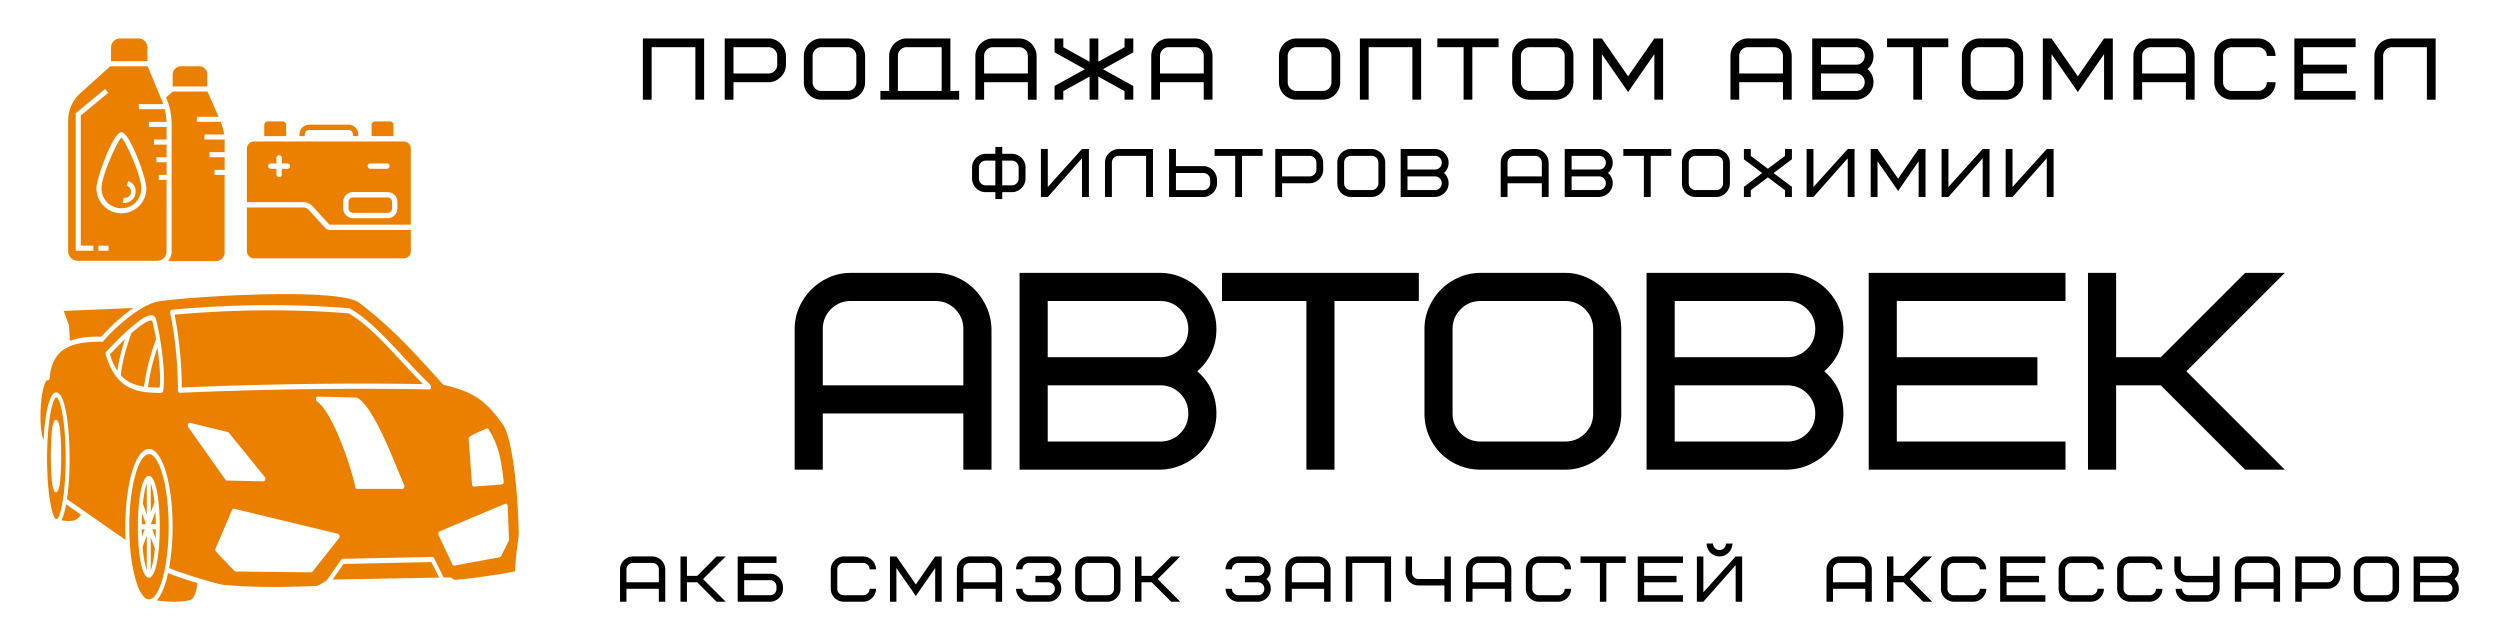
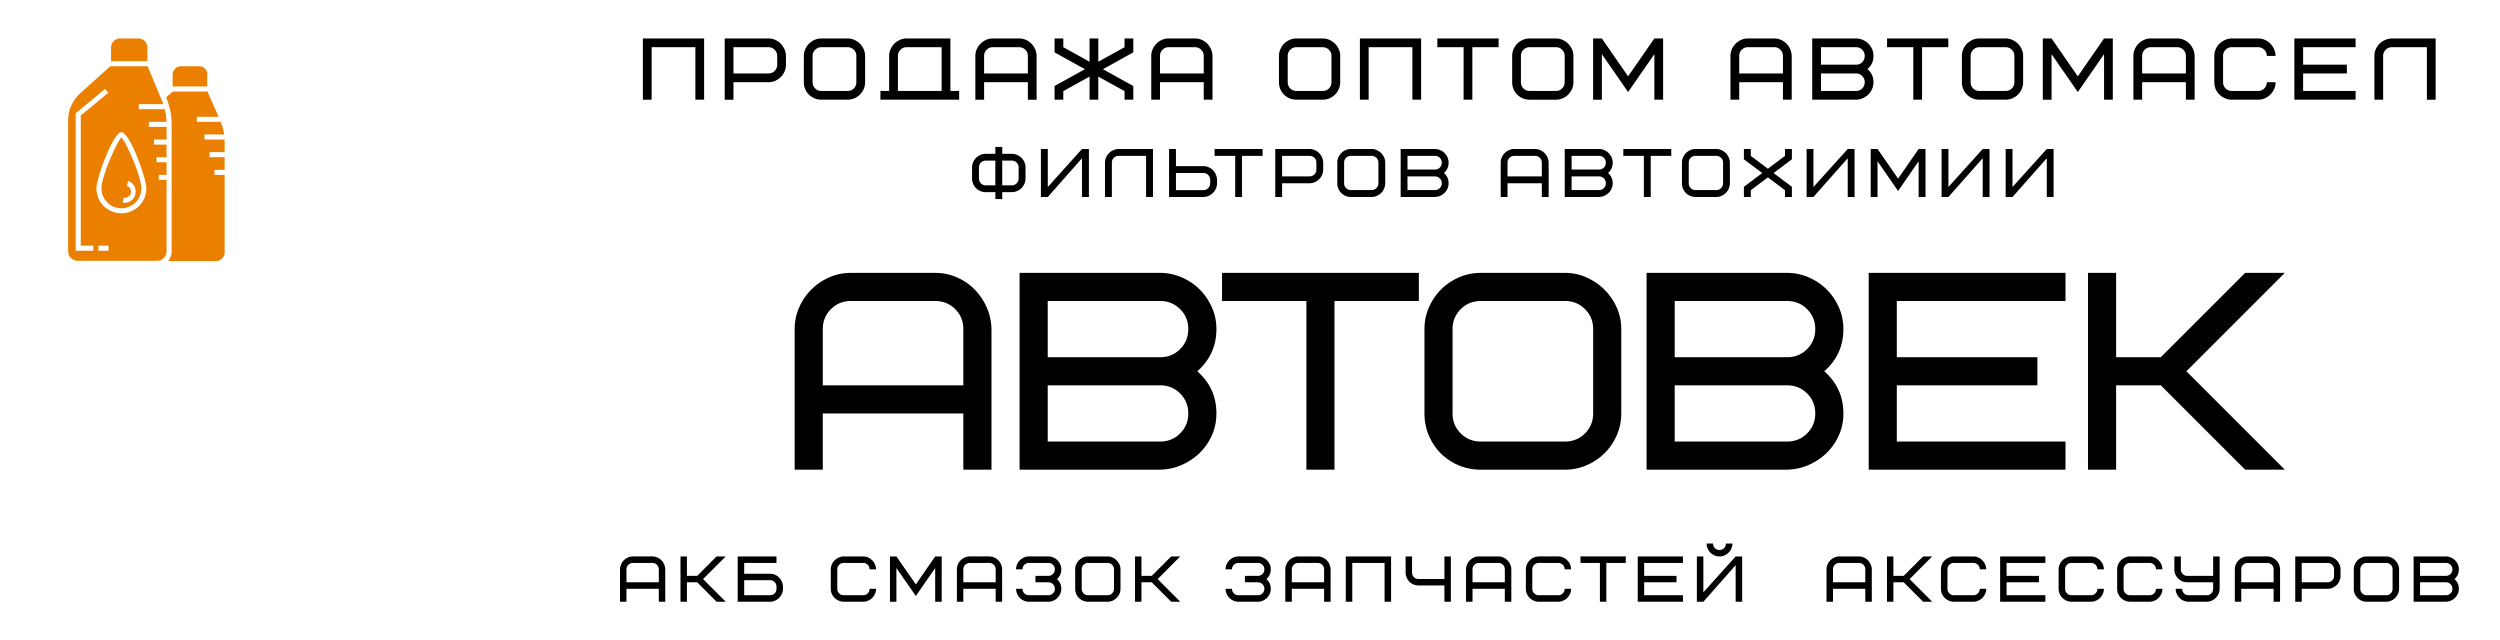
<svg xmlns="http://www.w3.org/2000/svg" viewBox="0 0 3706 949">
  <g fill-rule="evenodd">
-     <path fill="#EB7F00" d="M391.729 201.762h32.434v-16.475a5.281 5.281 0 0 0-5.278-5.287h-21.877a5.282 5.282 0 0 0-5.279 5.287v16.475ZM443.9 201.762v-2.43a14.52 14.52 0 0 1 4.259-10.286 14.517 14.517 0 0 1 10.27-4.265h58.134c3.852 0 7.547 1.528 10.27 4.265a14.562 14.562 0 0 1 4.258 10.286v2.43h-7.922v-2.43a6.603 6.603 0 0 0-6.596-6.606h-58.134a6.582 6.582 0 0 0-4.665 1.935 6.621 6.621 0 0 0-1.931 4.671v2.43H443.9ZM550.827 201.762h32.434v-16.475a5.281 5.281 0 0 0-5.278-5.287h-21.877a5.282 5.282 0 0 0-5.279 5.287v16.475ZM366.009 299.643h83.685c5.19 0 10.14 2.192 13.647 6.021l24.154 26.474a2.645 2.645 0 0 0 1.951.863h119.527v-112.73c0-2.807-1.11-5.495-3.1-7.48a10.545 10.545 0 0 0-7.467-3.094H376.567c-2.803 0-5.487 1.11-7.467 3.095a10.588 10.588 0 0 0-3.1 7.479v79.372h.009Zm223.096-.347c0-3.858-1.535-7.558-4.259-10.286a14.517 14.517 0 0 0-10.27-4.265h-51.281a14.475 14.475 0 0 0-10.27 4.265 14.562 14.562 0 0 0-4.259 10.286v9.651a14.52 14.52 0 0 0 4.259 10.286 14.517 14.517 0 0 0 10.27 4.265h51.281c3.853 0 7.547-1.527 10.27-4.265a14.562 14.562 0 0 0 4.259-10.286v-9.651Zm-7.923 0v9.651a6.603 6.603 0 0 1-6.596 6.606h-51.281a6.582 6.582 0 0 1-4.665-1.934 6.62 6.62 0 0 1-1.93-4.672v-9.651a6.603 6.603 0 0 1 6.595-6.606h51.281c1.753 0 3.427.694 4.665 1.934a6.62 6.62 0 0 1 1.93 4.672Zm-163.458-57.004v-8.332a3.963 3.963 0 0 0-3.962-3.967 3.963 3.963 0 0 0-3.961 3.967v8.332h-8.32a3.963 3.963 0 0 0-3.96 3.968 3.963 3.963 0 0 0 3.96 3.967h8.32v8.332a3.963 3.963 0 0 0 3.961 3.968 3.963 3.963 0 0 0 3.962-3.968v-8.332h8.318a3.963 3.963 0 0 0 3.962-3.967 3.963 3.963 0 0 0-3.962-3.968h-8.318Zm131.222 7.935h24.56a3.963 3.963 0 0 0 3.962-3.967 3.963 3.963 0 0 0-3.962-3.968h-24.56a3.963 3.963 0 0 0-3.962 3.968 3.963 3.963 0 0 0 3.962 3.967Z" />
-     <path fill="#EB7F00" d="M608.981 340.944H489.455c-2.971 0-5.794-1.25-7.794-3.442a58042.602 58042.602 0 0 1-24.155-26.474 10.56 10.56 0 0 0-7.794-3.442h-83.685v64.84c0 2.807 1.11 5.495 3.1 7.479a10.545 10.545 0 0 0 7.467 3.095h221.839c2.803 0 5.486-1.111 7.467-3.095a10.588 10.588 0 0 0 3.1-7.479v-31.482h-.019ZM83.57 589.365c3.098 0 6.3 9.366 8.979 24.545 2.993 16.702 4.802 39.909 4.802 65.561 0 25.653-1.844 48.86-4.802 65.562-2.715 15.133-5.916 24.545-8.978 24.545-3.097 0-6.299-9.366-8.978-24.545-2.993-16.702-4.802-39.909-4.802-65.562 0-25.652 1.844-48.859 4.802-65.561 2.714-15.133 5.916-24.545 8.978-24.545Zm177.2-69.253c2.018 20.254 2.992 40.325 2.888 58.18v.277c.07 2.122 1.391 3.783 2.992 3.738 61.63-2.677 123.187-4.477 184.709-5.353 61.523-.877 123.079-.785 184.61.323.974.092 1.948-.508 2.54-1.615.94-1.753.626-4.152-.696-5.398-13.154-12.457-26.342-26.714-39.531-40.924-26.552-28.697-53.137-57.349-79.933-72.113-.313-.23-.696-.323-1.079-.37a1508.191 1508.191 0 0 0-130.874-4.428c-43.812.415-87.658 2.676-131.543 6.69-.209.046-.383.046-.591.138-1.566.6-2.436 2.722-2.019 4.752 3.793 17.763 6.612 37.048 8.526 56.15v-.047Zm8.699 54.35c-.035-17.208-1.044-36.217-2.923-55.318-1.775-17.855-4.35-35.85-7.726-52.69 42.699-3.829 85.257-5.997 127.605-6.366 43.394-.415 86.754 1.015 130.01 4.383 25.89 14.396 52.06 42.585 78.193 70.821 10.822 11.673 21.645 23.346 32.467 34.096-58.566-.97-117.164-.97-175.764-.139a6458.753 6458.753 0 0 0-181.858 5.214h-.004Zm9.604 58.688 54.982 77.834c.522.83 1.288 1.338 2.158 1.338l53.973 1.245c.835.093 1.705-.322 2.331-1.2 1.079-1.568 1.044-4.013-.139-5.443l-53.208-65.562c-.382-.461-.904-.83-1.461-.969l-55.992-13.61c-.87-.23-1.81.138-2.505.969-1.183 1.43-1.218 3.875-.14 5.444l.001-.046Zm249.509-43.784-57.14-1.476c-1.149-.093-2.262.692-2.819 2.122-.73 1.892-.14 4.245 1.288 5.167 9.43 6.321 19.73 23.807 29.022 44.43 12.875 28.56 23.628 62.794 27.63 81.941.244 1.8 1.427 3.183 2.854 3.183h67.196c.487 0 1.01-.184 1.462-.553 1.392-1.061 1.844-3.414 1.044-5.26-2.471-5.583-5.568-13.057-9.082-21.546-15.625-37.925-39.636-96.104-60.341-107.593l-.105-.046a2.018 2.018 0 0 0-1.044-.277l.035-.092Zm211.54 83.601c-3.132-12.088-7.76-23.346-15.763-36.494-.766-1.246-2.019-1.754-3.237-1.246-2.644 1.2-5.15 2.307-7.586 3.368-5.533 2.4-10.335 4.522-17.017 8.49-1.148.645-1.914 2.214-1.774 3.967l5.01 66.669c.105 2.122 1.462 3.737 3.063 3.644l41.167-3.321.278-.047c1.6-.323 2.68-2.306 2.401-4.429-1.948-16.056-3.55-28.651-6.611-40.555l.07-.046ZM320.417 817.891l27.074 28.467c.487.508 1.114.83 1.775.83l111.846 1.246c.765.046 1.566-.277 2.157-1.06l39.183-49.506c.418-.554.731-1.292.87-2.123.279-2.076-.765-4.106-2.366-4.475l-153.983-37.14c-1.183-.277-2.436.415-3.062 1.891l-24.15 56.657c-.836 1.661-.592 3.922.591 5.168l.065.045Zm329.72-24.453 20.463 43.138c.556 1.338 1.705 2.122 2.923 1.892l67.022-12.365c.87-.093 1.705-.692 2.227-1.708l11.205-22.284a4.96 4.96 0 0 0 .487-2.307l-1.844-49.229c0-.415-.035-.83-.14-1.245-.487-2.03-2.122-3.184-3.653-2.538l-97.058 40.831a2.12 2.12 0 0 0-.661.416c-1.358 1.153-1.775 3.506-.905 5.305l-.065.094ZM493.09 859.184l16.147-23.16 130.215-2.815 11.553 23.022-157.92 2.907.005.046Zm-200.618 5.167c-.21 5.075-1.427 10.981-3.341 15.918-1.845 4.752-4.21 8.443-6.647 9.09-8.282 2.168-17.886 2.86-28.257 2.583-6.994-.184-14.337-.83-21.888-1.845 5.394-5.952 10.161-16.01 13.92-29.067a200.88 200.88 0 0 0 2.923-11.58c8.421 3.645 26.169 9.689 43.29 14.948v-.047ZM120.11 762.987 98.082 747.67c-1.879 10.29-4.315 18.41-7.168 23.485 20.148 3.783 24.637-2.123 28.326-7.06l.87-1.153v.046Zm112.746-33.727c-2.75-14.671-6.995-23.806-12.145-23.944h-.209c-5.15.138-9.43 9.273-12.145 23.944-2.47 13.288-4.002 31.513-4.002 51.628 0 20.07 1.532 38.34 4.002 51.629 2.75 14.671 6.995 23.806 12.145 23.944h.209c5.15-.138 9.43-9.273 12.145-23.944 2.47-13.288 4.002-31.513 4.002-51.629 0-20.07-1.531-38.34-4.002-51.628Zm-9.186 47.753 6.68-18.455c.349 5.814.592 12.042.662 18.455h-7.342Zm-12.32 34.004 6.265-17.349v51.352c-1.288-3.091-2.54-8.028-3.689-14.348-1.044-5.675-1.949-12.32-2.575-19.655Zm3.063-26.253-4.002 11.073c-.139-3.599-.243-7.29-.278-11.073h4.28Zm14.685-40.555-5.637 15.548v-42.954c1.287 3.091 2.54 8.028 3.688 14.348.731 3.922 1.357 8.305 1.914 13.104l.035-.046Zm-11.45 18.5-5.88-16.101c.591-5.722 1.322-10.889 2.157-15.457 1.183-6.274 2.436-11.211 3.689-14.348v45.907h.035Zm12.98 35.527-4.906-13.472h5.29a332.988 332.988 0 0 1-.384 13.472Zm-7.133-1.8 6.09 16.703c-.627 6.551-1.427 12.457-2.402 17.578-1.183 6.275-2.436 11.212-3.688 14.348v-48.629Zm-12.841-35.203 5.777 15.825h-6.264c.07-5.49.209-10.75.487-15.825ZM85.445 623.928c-.522-1.062-1.426-1.708-2.435-1.708-1.01 0-1.914.693-2.436 1.708-1.74 2.675-3.063 8.443-3.793 16.332-.87 9.181-1.392 21.87-1.392 35.802 0 13.934.522 26.622 1.392 35.802.73 7.89 2.018 13.61 3.793 16.333.522 1.015 1.426 1.707 2.436 1.707 1.009 0 1.913-.692 2.435-1.707 1.74-2.676 3.063-8.443 3.793-16.333.87-9.18 1.392-21.87 1.392-35.802 0-13.933-.522-26.621-1.392-35.802-.73-7.843-2.018-13.61-3.793-16.332Zm133.975-50.06c1.392-10.796 3.48-21.546 6.16-32.25a330.255 330.255 0 0 1 7.76-26.207 525.285 525.285 0 0 1 2.366 19.147c1.566 15.456 2.122 30.036.94 40.047-6.02-.046-11.763-.23-17.191-.784l-.035.047Zm-40.192-17.625c3.862 4.245 8.038 7.52 12.597 10.012 6.542 3.599 13.815 5.721 21.75 6.92 1.426-11.257 3.618-22.607 6.437-33.956 3.027-12.088 6.82-24.177 11.344-36.264-1.705-9.966-3.619-19.194-5.498-26.483-.522-2.03-3.236-1.708-7.134.046-6.507 2.952-15.276 9.78-24.01 17.532-4.316 12.088-7.9 23.577-10.58 34.28-2.505 10.104-4.245 19.424-4.976 27.913h.07Zm6.194-53.566c-2.645 8.074-4.907 15.872-6.751 23.254-2.088 8.35-3.654 16.287-4.594 23.715-4.28-6.321-8.003-14.257-11.135-24.177 3.55-3.783 12.388-13.15 22.514-22.792h-.034Zm5.637-14.58c-.14.093-.278.231-.417.37-13.85 12.41-27.213 26.62-31.598 31.234-.661.738-.765.923-.905 1.061-1.357.877-1.983 3-1.426 4.89 7.586 25.7 18.756 39.91 32.919 47.754 7.865 4.337 16.6 6.643 26.169 7.843 7.307.923 15.067 1.153 23.28 1.153 1.323 0 2.54-1.2 2.854-2.999 1.914-10.888 1.392-27.867-.418-45.768-2.157-21.5-6.194-44.522-10.057-59.656-1.879-7.29-7.238-8.074-14.51-4.798-7.134 3.183-16.565 10.611-25.856 18.916h-.035Zm-87.414 17.163-1.323-22.238c-.034-.6-.174-1.107-.348-1.615l-7.516-20.485 103.178-4.337c-2.088 1.43-4.176 2.907-6.23 4.475-16.98 12.642-32.71 28.006-40.887 37.879-15.625 0-32.467.784-46.874 6.321Zm-1.88 8.905c-.382.184-.8.369-1.183.553-14.337 7.06-25.02 20.44-26.899 45.63v.093c-.208 2.122-1.67 3.599-3.27 3.322-1.88-.323-3.794 3.553-5.534 9.643-1.6 5.582-2.853 12.78-3.688 20.67a225.2 225.2 0 0 0-1.184 24.822c.14 14.164 1.566 27.175 4.56 33.219.834-15.226 2.296-28.882 4.245-39.909 3.375-18.87 8.49-30.543 14.684-30.543 6.16 0 11.31 11.673 14.685 30.543 3.062 17.301 4.976 41.109 4.976 67.314 0 22.885-1.461 43.924-3.862 60.395l27.247 18.917c.14.092.313.184.452.323l59.297 41.2a395.562 395.562 0 0 1-.487-19.515c0-31.235 3.654-59.61 9.604-80.188 6.264-21.73 15.207-35.157 25.403-35.157 10.197 0 19.174 13.426 25.404 35.157 5.916 20.578 9.604 48.952 9.604 80.188 0 22.468-1.914 43.462-5.185 61.179 8.004 3.506 26.238 9.688 43.777 15.086l1.531.461.07.047c17.26 5.26 33.337 9.596 37.618 9.596h.417c21.576 1.984 44.09 2.768 66.57 2.86 22.55.093 45.135-.507 66.78-1.337 1.565-.046 3.166-.554 4.697-1.2 1.636-.692 3.202-1.568 4.594-2.399 2.47-1.43 3.654-2.214 5.463-3.46l.14-.092c.626-.416 1.322-.877 2.191-1.477l21.158-30.312c.522-.83 1.288-1.338 2.158-1.384l132.86-2.86c1.01-.093 2.054.507 2.645 1.706l14.511 28.928 9.361-.184c.592-.047 1.218.184 1.74.646.174.184.557.369.975.553.452.23.94.462 1.496.877.313.23.522.369.766.507.66.462 1.392.97 1.635.97 9.987-.508 29.823-2.954 48.544-5.676 18.13-2.63 35.112-5.444 40.959-6.92 1.392-22.377 3.27-35.664 4.489-44.339.765-5.351 1.252-8.904 1.22-11.534-.49-30.358-3.065-71.79-8.18-106.07-3.793-25.515-8.943-46.877-15.555-56.012-13.293-18.455-24.325-30.496-37.34-39.124-13.084-8.674-28.29-14.072-49.936-19.24a2.758 2.758 0 0 1-1.357-.83c-5.985-6.598-8.003-8.859-10.091-11.12-33.303-36.863-66.814-73.958-114.519-110.176-13.084-9.089-55.539-12.319-104.638-12.503-82.787-.323-183.809 8.074-196.022 11.627l-.21.046c-11.274 2.907-24.532 10.75-37.025 20.07-17.19 12.825-32.954 28.328-40.61 37.786-.522.646-1.218 1.061-1.983 1.061-16.669-.046-34.869.692-49.484 7.336-.14.092-.279.138-.418.185l.135.045ZM220.81 673.25c-7.516 0-14.615 11.534-19.974 30.174-5.672 19.747-9.187 47.153-9.187 77.465 0 30.313 3.515 57.718 9.187 77.465 5.359 18.64 12.458 30.175 19.974 30.175 7.517 0 14.616-11.535 19.975-30.175 1.253-4.29 2.366-8.996 3.41-13.98 0-.46.07-.876.21-1.337.034-.139.104-.277.138-.416 3.445-17.532 5.464-38.802 5.464-61.732 0-30.312-3.515-57.718-9.222-77.465-5.36-18.64-12.458-30.174-19.975-30.174Z" />
    <path fill="#EB7F00" d="M218.504 70.485A13.421 13.421 0 0 0 205.034 57h-26.94a13.421 13.421 0 0 0-13.471 13.485v20.227h53.88V70.485ZM307.556 110.19c-.375-6.743-5.987-12.362-13.096-11.987h-25.444c-6.735-.375-12.722 5.244-13.096 11.986v17.98h51.261v-17.98h.375ZM333 225.558v-18.729h-29.934v-7.491h29.185c-.748-6.368-2.619-12.736-5.238-18.73H291.84v-7.49h32.179l-16.464-37.458h-51.261l-10.103 8.615c5.613 12.736 8.232 26.595 8.232 40.829v187.662c0 5.244-1.871 10.113-5.239 14.233h71.093c6.735 0 12.347-5.244 12.722-12.36v-115.37h-14.967v-7.491H333v-18.729h-22.45v-7.491H333ZM150.405 279.122c0 16.482 13.096 29.592 29.56 29.592 16.463 0 29.559-13.11 29.559-29.592 0-17.605-22.45-68.547-29.56-75.289-7.109 7.117-29.559 57.684-29.559 75.29Zm32.927 13.86c4.864 1.123 9.728-2.248 10.851-7.117.748-4.495-1.87-8.99-6.36-10.488l2.244-7.117c8.606 2.996 13.096 12.36 10.103 21.35-2.245 6.743-8.606 10.863-15.341 11.238-1.123 0-1.871 0-2.994-.375l1.497-7.491Z" />
    <path fill="#EB7F00" d="M220.749 180.61h26.192c-.374-6.368-1.123-12.736-2.62-18.73h-38.54v-7.49h36.295c-.748-2.623-1.87-5.245-2.993-7.492l-20.205-48.695H163.5l-43.778 39.33c-11.974 10.488-19.083 25.846-18.709 41.953V372.39c0 7.866 5.987 13.86 13.844 14.234h118.238c7.858 0 13.845-6.368 13.845-14.234v-105.63h-11.6v-7.491h11.6v-18.729h-14.967v-7.491h14.967V214.32h-18.709v-7.491h18.709V188.1h-26.192v-7.49ZM138.43 371.641H112.24V167.874l43.404-35.96 4.864 5.62-40.784 33.711v192.906h18.708v7.491Zm22.45 0h-14.966v-7.491h14.966v7.491Zm19.083-55.437c-20.58 0-37.043-16.481-37.043-37.083 0-14.983 24.695-83.155 37.043-83.155 12.348 0 37.043 68.172 37.043 83.155 0 20.602-16.463 37.083-37.043 37.083Z" />
  </g>
  <path fill="currentColor" d="M1386.42 446.21h-125.063c-11.658 0-21.515 4.026-29.57 12.08-8.054 8.052-12.082 17.907-12.082 29.562v83.339h208.367v-83.339c0-11.655-4.027-21.51-12.082-29.563-8.055-8.053-17.911-12.08-29.57-12.08Zm83.358 41.642v208.373h-41.706v-83.339h-208.367v83.339H1178V487.852c0-11.09 2.155-21.651 6.465-31.682 4.31-9.996 10.228-18.808 17.753-26.437 7.49-7.63 16.304-13.74 26.443-18.332 10.14-4.591 21.038-6.887 32.696-6.887h125.063c11.093 0 21.657 2.155 31.69 6.464 9.998 4.309 18.742 10.207 26.231 17.695 7.49 7.523 13.531 16.353 18.124 26.49 4.592 10.137 7.03 21.034 7.313 32.69Zm250.072 208.373h-208.42V404.514h208.42c10.846 0 21.339 2.155 31.478 6.464 10.14 4.309 19.024 10.207 26.655 17.695 7.631 7.523 13.743 16.353 18.336 26.49 4.592 10.137 6.889 21.034 6.889 32.69 0 25.006-9.45 45.845-28.351 62.516 18.9 16.672 28.35 37.51 28.35 62.517 0 11.373-2.154 21.987-6.464 31.842-4.31 9.89-10.21 18.578-17.7 26.066-7.525 7.488-16.357 13.528-26.496 18.12-10.14 4.59-21.038 7.028-32.697 7.31Zm0-125.034h-166.715v83.338h166.715c11.659 0 21.515-4.027 29.57-12.08s12.082-17.907 12.082-29.563c0-11.69-4.027-21.563-12.082-29.616s-17.911-12.08-29.57-12.08ZM1553.135 446.21v83.338h166.715c11.659 0 21.515-4.027 29.57-12.08s12.082-17.925 12.082-29.616c0-11.655-4.027-21.51-12.082-29.563-8.055-8.053-17.911-12.08-29.57-12.08h-166.715ZM2103.305 446.21h-125.062v250.015h-41.653V446.21h-125.062v-41.696h291.777zM2361.698 612.886V487.852c0-11.655-4.028-21.51-12.083-29.563-8.055-8.053-17.929-12.08-29.623-12.08h-125.01c-11.658 0-21.514 4.027-29.57 12.08-8.09 8.053-12.135 17.908-12.135 29.563v125.034c0 11.656 4.045 21.51 12.136 29.563 8.055 8.053 17.911 12.08 29.57 12.08h125.01c11.693 0 21.567-4.027 29.622-12.08s12.083-17.907 12.083-29.563Zm41.652-125.034v125.034c0 11.373-2.208 22.128-6.624 32.265-4.452 10.137-10.44 18.967-17.965 26.49-7.49 7.489-16.304 13.458-26.443 17.908-10.14 4.45-20.915 6.676-32.326 6.676h-125.01c-11.658 0-22.557-2.155-32.696-6.464-10.174-4.31-19.007-10.208-26.496-17.695-7.49-7.524-13.39-16.354-17.7-26.49-4.31-10.138-6.465-21.034-6.465-32.69V487.852c0-11.373 2.226-22.128 6.677-32.265 4.452-10.137 10.422-18.967 17.912-26.49 7.49-7.488 16.304-13.457 26.443-17.907 10.175-4.45 20.95-6.676 32.326-6.676h125.01c11.128 0 21.691 2.225 31.689 6.676 9.998 4.45 18.83 10.419 26.496 17.907 7.631 7.523 13.743 16.353 18.336 26.49 4.557 10.137 6.836 20.892 6.836 32.265Zm245.939 208.373h-208.42V404.514h208.42c10.846 0 21.338 2.155 31.478 6.464 10.139 4.309 19.024 10.207 26.655 17.695 7.63 7.523 13.743 16.353 18.335 26.49 4.593 10.137 6.89 21.034 6.89 32.69 0 25.006-9.451 45.845-28.352 62.516 18.901 16.672 28.351 37.51 28.351 62.517 0 11.373-2.155 21.987-6.465 31.842-4.31 9.89-10.21 18.578-17.7 26.066-7.524 7.488-16.356 13.528-26.496 18.12-10.139 4.59-21.038 7.028-32.696 7.31Zm0-125.034h-166.715v83.338h166.715c11.658 0 21.515-4.027 29.57-12.08s12.082-17.907 12.082-29.563c0-11.69-4.027-21.563-12.082-29.616s-17.912-12.08-29.57-12.08ZM2482.574 446.21v83.338h166.715c11.658 0 21.515-4.027 29.57-12.08s12.082-17.925 12.082-29.616c0-11.655-4.027-21.51-12.082-29.563-8.055-8.053-17.912-12.08-29.57-12.08h-166.715ZM2811.817 446.21v83.338h208.421v41.643h-208.421v83.338h250.073v41.696h-291.725V404.514h291.725v41.696zM3387 404.514l-145.889 145.855L3387 696.225h-58.769l-125.063-125.034h-66.24v125.034h-41.706V404.514h41.706v125.034h66.24l125.063-125.034zM1043.793 57v90.799h-12.971V69.971H965.97v77.828H953V57zM1152.134 95.914V82.943c0-3.625-1.272-6.677-3.815-9.157-2.48-2.543-5.532-3.815-9.156-3.815h-51.881v38.914h51.881c3.624 0 6.676-1.24 9.156-3.72 2.543-2.543 3.815-5.627 3.815-9.251Zm12.97-12.971v12.97c0 3.498-.667 6.805-2.003 9.92-1.398 3.116-3.242 5.85-5.531 8.203-2.353 2.352-5.118 4.26-8.297 5.722-3.116 1.4-6.486 2.099-10.11 2.099h-51.881v25.942h-12.97V57h64.851c3.434 0 6.708.668 9.824 2.003 3.115 1.335 5.849 3.18 8.201 5.532 2.29 2.352 4.165 5.087 5.627 8.202 1.4 3.18 2.162 6.581 2.29 10.206Zm104.336 38.914V82.943c0-3.625-1.24-6.677-3.72-9.157-2.48-2.543-5.563-3.815-9.25-3.815h-38.912c-3.624 0-6.676 1.272-9.156 3.815-2.543 2.48-3.814 5.532-3.814 9.157v38.914c0 3.624 1.271 6.708 3.814 9.251 2.48 2.48 5.532 3.72 9.156 3.72h38.911c3.688 0 6.772-1.24 9.251-3.72 2.48-2.543 3.72-5.627 3.72-9.251Zm12.97-38.914v38.914c0 3.56-.668 6.93-2.003 10.11-1.399 3.115-3.274 5.85-5.627 8.202-2.352 2.353-5.086 4.197-8.202 5.532-3.179 1.399-6.548 2.098-10.109 2.098h-38.911c-3.624 0-6.994-.667-10.11-2.003-3.178-1.335-5.944-3.179-8.297-5.532-2.288-2.289-4.132-5.023-5.531-8.202-1.335-3.18-2.003-6.581-2.003-10.205V82.943c0-3.561.7-6.9 2.098-10.015 1.4-3.18 3.275-5.945 5.627-8.298 2.29-2.289 5.023-4.133 8.202-5.532A24.596 24.596 0 0 1 1217.558 57h38.911c3.497 0 6.803.7 9.919 2.098 3.115 1.4 5.85 3.243 8.202 5.532 2.416 2.353 4.323 5.119 5.722 8.298 1.399 3.116 2.098 6.454 2.098 10.015Zm48.639 0v51.885h64.852V69.97h-51.882c-3.624 0-6.676 1.272-9.155 3.815-2.543 2.48-3.815 5.532-3.815 9.157Zm-25.94 64.856v-12.971h12.97V82.943c0-3.434.667-6.709 2.002-9.824 1.4-3.116 3.243-5.85 5.532-8.203 2.352-2.416 5.118-4.323 8.297-5.722 3.116-1.463 6.485-2.194 10.11-2.194h64.851v77.828h12.97v12.971h-116.733Zm205.618-77.828h-38.911c-3.624 0-6.708 1.272-9.251 3.815-2.48 2.48-3.72 5.532-3.72 9.157v25.942h64.853V82.943c0-3.625-1.24-6.677-3.72-9.157-2.543-2.543-5.627-3.815-9.25-3.815Zm25.941 12.972v64.856h-12.97v-25.942h-64.852v25.942h-12.97V82.943c0-3.434.667-6.709 2.002-9.824 1.335-3.116 3.179-5.85 5.531-8.203a26.47 26.47 0 0 1 8.202-5.722c3.18-1.463 6.58-2.194 10.205-2.194h38.911c3.434 0 6.708.668 9.823 2.003 3.116 1.335 5.85 3.18 8.202 5.532 2.353 2.352 4.228 5.087 5.627 8.202 1.462 3.18 2.225 6.581 2.289 10.206ZM1615.158 91.527V57h12.97v34.527l38.912-21.556V57h12.97v20.601l-45.015 24.989 45.015 24.894v20.315h-12.97v-12.685l-38.912-21.555v34.24h-12.97v-34.24l-38.911 21.555v12.685h-12.971v-20.315l45.015-24.894-45.015-24.989V57h12.971v12.971zM1771.47 69.971h-38.91c-3.689 0-6.772 1.272-9.252 3.815-2.48 2.48-3.72 5.532-3.72 9.157v25.942h64.853V82.943c0-3.625-1.272-6.677-3.815-9.157-2.48-2.543-5.532-3.815-9.156-3.815Zm25.941 12.972v64.856h-12.97v-25.942h-64.852v25.942h-12.97V82.943c0-3.434.667-6.709 2.002-9.824 1.335-3.116 3.147-5.85 5.436-8.203 2.353-2.416 5.118-4.323 8.297-5.722 3.116-1.463 6.517-2.194 10.205-2.194h38.911c3.434 0 6.708.668 9.824 2.003 3.115 1.335 5.849 3.18 8.201 5.532 2.29 2.352 4.165 5.087 5.627 8.202 1.399 3.18 2.162 6.581 2.29 10.206Zm176.34 38.914V82.943c0-3.625-1.24-6.677-3.72-9.157-2.542-2.543-5.626-3.815-9.25-3.815h-38.911c-3.624 0-6.676 1.272-9.156 3.815-2.543 2.48-3.815 5.532-3.815 9.157v38.914c0 3.624 1.272 6.708 3.815 9.251 2.48 2.48 5.532 3.72 9.156 3.72h38.911c3.624 0 6.708-1.24 9.25-3.72 2.48-2.543 3.72-5.627 3.72-9.251Zm12.97-38.914v38.914c0 3.56-.699 6.93-2.097 10.11-1.336 3.115-3.18 5.85-5.532 8.202-2.352 2.353-5.086 4.197-8.202 5.532-3.179 1.399-6.549 2.098-10.109 2.098h-38.911c-3.624 0-7.026-.667-10.205-2.003-3.115-1.335-5.85-3.179-8.202-5.532-2.352-2.289-4.196-5.023-5.531-8.202-1.335-3.18-2.003-6.581-2.003-10.205V82.943c0-3.561.7-6.9 2.098-10.015 1.399-3.18 3.243-5.945 5.532-8.298 2.352-2.289 5.118-4.133 8.297-5.532C1914.97 57.7 1918.309 57 1921.87 57h38.911c3.497 0 6.803.7 9.918 2.098 3.116 1.4 5.85 3.243 8.202 5.532 2.353 2.353 4.26 5.119 5.723 8.298 1.398 3.116 2.098 6.454 2.098 10.015ZM2106.698 57v90.799h-12.97V69.971h-64.852v77.828h-12.971V57zM2221.524 69.971h-38.911v77.828h-12.97V69.971h-38.912V57h90.793zM2319.47 121.857V82.943c0-3.625-1.272-6.677-3.815-9.157-2.48-2.543-5.532-3.815-9.156-3.815h-38.91c-3.689 0-6.772 1.272-9.252 3.815-2.48 2.48-3.72 5.532-3.72 9.157v38.914c0 3.624 1.24 6.708 3.72 9.251 2.48 2.48 5.563 3.72 9.251 3.72h38.911c3.624 0 6.676-1.24 9.156-3.72 2.543-2.543 3.815-5.627 3.815-9.251Zm12.97-38.914v38.914c0 3.56-.7 6.93-2.098 10.11-1.399 3.115-3.274 5.85-5.627 8.202-2.289 2.353-5.023 4.197-8.202 5.532a24.596 24.596 0 0 1-10.014 2.098h-38.91c-3.689 0-7.09-.667-10.206-2.003-3.179-1.335-5.944-3.179-8.297-5.532-2.289-2.289-4.1-5.023-5.436-8.202-1.335-3.18-2.003-6.581-2.003-10.205V82.943c0-3.561.668-6.9 2.003-10.015 1.399-3.18 3.274-5.945 5.627-8.298 2.352-2.289 5.086-4.133 8.202-5.532 3.179-1.399 6.549-2.098 10.11-2.098h38.91c3.434 0 6.708.7 9.824 2.098 3.115 1.4 5.849 3.243 8.201 5.532 2.416 2.353 4.324 5.119 5.723 8.298 1.462 3.116 2.193 6.454 2.193 10.015ZM2413.505 136.449l-38.911-56.177v67.527h-12.97V57h12.97l38.911 56.177L2452.416 57h12.971v90.799h-12.971V80.272zM2630.092 69.971h-38.911c-3.625 0-6.708 1.272-9.251 3.815-2.48 2.48-3.72 5.532-3.72 9.157v25.942h64.852V82.943c0-3.625-1.271-6.677-3.815-9.157-2.48-2.543-5.531-3.815-9.155-3.815Zm25.94 12.972v64.856h-12.97v-25.942h-64.852v25.942h-12.97V82.943c0-3.434.667-6.709 2.003-9.824 1.335-3.116 3.179-5.85 5.531-8.203 2.289-2.416 5.023-4.323 8.202-5.722 3.179-1.463 6.58-2.194 10.205-2.194h38.91c3.434 0 6.708.668 9.824 2.003 3.115 1.335 5.85 3.18 8.202 5.532 2.352 2.352 4.228 5.087 5.627 8.202 1.398 3.18 2.161 6.581 2.289 10.206Zm95.276 64.856h-64.852V57h64.852c3.37 0 6.644.668 9.823 2.003 3.179 1.335 5.945 3.18 8.297 5.532a26.473 26.473 0 0 1 5.722 8.202c1.4 3.18 2.099 6.581 2.099 10.206 0 7.82-2.925 14.306-8.775 19.457 5.85 5.214 8.775 11.7 8.775 19.457 0 3.56-.668 6.867-2.003 9.919-1.335 3.115-3.147 5.818-5.436 8.107-2.353 2.352-5.119 4.228-8.298 5.627-3.115 1.463-6.517 2.226-10.204 2.29Zm0-38.914h-51.882v25.943h51.882c3.687 0 6.771-1.24 9.25-3.72 2.48-2.543 3.72-5.627 3.72-9.251 0-3.625-1.24-6.677-3.72-9.157-2.479-2.543-5.563-3.815-9.25-3.815Zm-51.882-38.914v25.943h51.882c3.687 0 6.771-1.24 9.25-3.72 2.48-2.543 3.72-5.627 3.72-9.251 0-3.625-1.24-6.677-3.72-9.157-2.479-2.543-5.563-3.815-9.25-3.815h-51.882ZM2888.165 69.971h-38.912v77.828h-12.97V69.971h-38.911V57h90.793zM2986.11 121.857V82.943c0-3.625-1.24-6.677-3.72-9.157-2.543-2.543-5.626-3.815-9.25-3.815h-38.911c-3.625 0-6.708 1.272-9.251 3.815-2.48 2.48-3.72 5.532-3.72 9.157v38.914c0 3.624 1.24 6.708 3.72 9.251 2.543 2.48 5.626 3.72 9.25 3.72h38.912c3.624 0 6.707-1.24 9.25-3.72 2.48-2.543 3.72-5.627 3.72-9.251Zm12.97-38.914v38.914c0 3.56-.699 6.93-2.098 10.11-1.398 3.115-3.242 5.85-5.531 8.202-2.353 2.353-5.118 4.197-8.297 5.532-3.116 1.399-6.454 2.098-10.014 2.098h-38.911c-3.625 0-7.026-.667-10.205-2.003-3.116-1.335-5.85-3.179-8.202-5.532-2.352-2.289-4.196-5.023-5.532-8.202-1.335-3.18-2.002-6.581-2.002-10.205V82.943c0-3.561.7-6.9 2.098-10.015 1.399-3.18 3.242-5.945 5.531-8.298 2.353-2.289 5.119-4.133 8.298-5.532 3.115-1.399 6.453-2.098 10.014-2.098h38.91c3.434 0 6.708.7 9.824 2.098 3.115 1.4 5.881 3.243 8.297 5.532 2.353 2.353 4.26 5.119 5.722 8.298 1.4 3.116 2.099 6.454 2.099 10.015ZM3080.146 136.449l-38.912-56.177v67.527h-12.97V57h12.97l38.912 56.177L3119.057 57h12.97v90.799h-12.97V80.272zM3227.398 69.971h-38.912c-3.687 0-6.77 1.272-9.25 3.815-2.48 2.48-3.72 5.532-3.72 9.157v25.942h64.852V82.943c0-3.625-1.272-6.677-3.815-9.157-2.48-2.543-5.531-3.815-9.155-3.815Zm25.94 12.972v64.856h-12.97v-25.942h-64.852v25.942h-12.97V82.943c0-3.434.667-6.709 2.002-9.824 1.336-3.116 3.148-5.85 5.437-8.203 2.352-2.416 5.118-4.323 8.297-5.722 3.115-1.463 6.517-2.194 10.204-2.194h38.912c3.433 0 6.707.668 9.823 2.003 3.115 1.335 5.85 3.18 8.202 5.532 2.289 2.352 4.164 5.087 5.627 8.202 1.398 3.18 2.161 6.581 2.288 10.206ZM3308.463 57h38.91c3.434 0 6.709.668 9.824 2.003s5.85 3.18 8.202 5.532c2.289 2.352 4.164 5.087 5.627 8.202 1.399 3.18 2.162 6.581 2.289 10.206h-12.97c0-3.625-1.272-6.677-3.816-9.157-2.48-2.543-5.531-3.815-9.155-3.815h-38.911c-3.688 0-6.772 1.272-9.251 3.815-2.48 2.48-3.72 5.532-3.72 9.157v38.914c0 3.624 1.24 6.708 3.72 9.251 2.48 2.48 5.563 3.72 9.25 3.72h38.912c3.624 0 6.676-1.24 9.155-3.72 2.544-2.543 3.815-5.627 3.815-9.251h12.97c0 3.497-.667 6.803-2.002 9.919-1.399 3.115-3.243 5.85-5.532 8.202-2.352 2.353-5.118 4.26-8.297 5.723-3.115 1.399-6.485 2.098-10.11 2.098h-38.91c-3.497 0-6.803-.667-9.919-2.003-3.179-1.335-5.945-3.179-8.297-5.532-2.416-2.289-4.324-5.023-5.722-8.202-1.336-3.18-2.003-6.581-2.003-10.205V82.943c0-3.434.667-6.709 2.003-9.824 1.335-3.116 3.147-5.85 5.436-8.203 2.352-2.352 5.118-4.228 8.297-5.627 3.115-1.399 6.517-2.162 10.205-2.289ZM3414.133 69.971v25.943h64.852v12.971h-64.852v25.943h77.823v12.971h-90.793V57h90.793v12.971zM3545.745 57h64.852v90.8h-12.97V69.97h-51.882c-3.624 0-6.676 1.272-9.156 3.815-2.543 2.48-3.815 5.532-3.815 9.157v64.856h-12.97V82.943c0-3.434.667-6.709 2.003-9.824 1.398-3.116 3.242-5.85 5.531-8.203 2.353-2.352 5.118-4.228 8.297-5.627 3.116-1.399 6.486-2.162 10.11-2.289ZM1461.305 274.74h14.21v-36.625h-14.21c-2.861 0-5.245.986-7.153 2.957-1.97 1.971-2.956 4.387-2.956 7.249v16.214c0 2.861.985 5.277 2.956 7.249 1.908 1.97 4.292 2.956 7.153 2.956Zm38.625-36.625h-14.21v36.625h14.21c2.861 0 5.245-.985 7.153-2.956 1.97-1.972 2.956-4.388 2.956-7.25v-16.213c0-2.862-.985-5.278-2.956-7.249-1.908-1.971-4.292-2.957-7.153-2.957Zm-24.415-10.11V217.8h10.205v10.205h14.21c2.798 0 5.404.54 7.82 1.622 2.48 1.08 4.642 2.511 6.486 4.292 1.843 1.844 3.306 4.006 4.387 6.485 1.08 2.48 1.621 5.119 1.621 7.917v16.214c0 2.798-.54 5.436-1.621 7.916a21.196 21.196 0 0 1-4.387 6.39c-1.844 1.844-4.006 3.307-6.486 4.388-2.416 1.08-5.022 1.621-7.82 1.621h-14.21v10.206h-10.205V284.85h-14.21c-2.861 0-5.5-.508-7.916-1.526-2.48-1.08-4.641-2.543-6.485-4.387a19.837 19.837 0 0 1-4.292-6.39c-1.08-2.48-1.621-5.15-1.621-8.012V248.32c0-2.798.54-5.437 1.621-7.917 1.081-2.48 2.544-4.641 4.387-6.485 1.844-1.78 4.006-3.211 6.486-4.292 2.416-1.081 5.022-1.622 7.82-1.622h14.21ZM1543.038 292.004v-71.152h10.204v56.368l50.737-56.368h10.205v71.152h-10.205v-57.418l-50.737 57.418zM1658.34 220.852h50.833v71.152h-10.205v-60.947h-40.627c-2.798 0-5.182.954-7.153 2.862-1.971 1.97-2.957 4.387-2.957 7.248v50.837h-10.204v-50.837c0-2.734.54-5.309 1.62-7.725a19.837 19.837 0 0 1 4.293-6.39c1.843-1.844 4.005-3.307 6.485-4.388 2.48-1.144 5.118-1.748 7.916-1.812Zm135.618 50.836v-5.15c0-2.798-.986-5.182-2.957-7.154-1.971-1.97-4.355-2.956-7.153-2.956h-40.628v25.37h40.628c2.798 0 5.182-.985 7.153-2.957 1.971-1.97 2.957-4.355 2.957-7.153Zm10.204-5.15v5.15c0 2.67-.54 5.214-1.621 7.63-1.017 2.48-2.448 4.642-4.292 6.486-1.844 1.844-4.005 3.338-6.485 4.483-2.48 1.144-5.118 1.717-7.916 1.717h-50.832v-71.152h10.204v25.37h40.628c2.67 0 5.214.54 7.63 1.622 2.48 1.017 4.641 2.448 6.485 4.292 1.78 1.844 3.243 4.006 4.387 6.485 1.081 2.48 1.685 5.12 1.812 7.917ZM1871.685 231.057h-30.519v60.947h-10.109v-60.947h-30.519v-10.205h71.147zM1951.414 251.373v-10.206c0-2.86-.985-5.277-2.956-7.248-1.971-1.908-4.387-2.862-7.248-2.862h-40.628v30.426h40.628c2.86 0 5.277-.986 7.248-2.957 1.97-1.971 2.956-4.355 2.956-7.153Zm10.11-10.206v10.206c0 2.67-.509 5.214-1.526 7.63-1.081 2.48-2.512 4.642-4.292 6.486-1.844 1.844-4.006 3.338-6.485 4.482-2.48 1.145-5.15 1.717-8.011 1.717h-40.628v20.316h-10.11v-71.152h50.738c2.734 0 5.309.54 7.725 1.621 2.48 1.018 4.61 2.449 6.39 4.292a22.704 22.704 0 0 1 4.482 6.39c1.08 2.48 1.653 5.151 1.717 8.012Zm81.828 30.521v-30.52c0-2.862-.986-5.278-2.957-7.25-1.97-1.907-4.387-2.86-7.248-2.86h-30.423c-2.861 0-5.277.953-7.248 2.86-1.971 1.972-2.957 4.388-2.957 7.25v30.52c0 2.798.986 5.182 2.957 7.153 1.97 1.972 4.387 2.957 7.248 2.957h30.423c2.861 0 5.277-.985 7.248-2.957 1.971-1.97 2.957-4.355 2.957-7.153Zm10.109-30.52v30.52c0 2.734-.54 5.341-1.621 7.821-1.081 2.48-2.544 4.642-4.387 6.486-1.78 1.78-3.91 3.243-6.39 4.387-2.48 1.081-5.119 1.622-7.916 1.622h-30.423c-2.861 0-5.532-.541-8.011-1.622-2.48-1.017-4.642-2.448-6.486-4.292-1.78-1.844-3.21-4.006-4.291-6.486-1.018-2.48-1.526-5.118-1.526-7.916v-30.52c0-2.798.54-5.405 1.621-7.822 1.081-2.48 2.512-4.641 4.292-6.485 1.844-1.844 4.005-3.307 6.485-4.388 2.48-1.08 5.118-1.62 7.916-1.62h30.423c2.734 0 5.309.54 7.725 1.62a22.457 22.457 0 0 1 6.485 4.388c1.844 1.844 3.338 4.006 4.483 6.485 1.08 2.417 1.62 5.024 1.62 7.821Zm73.626 50.836h-50.737v-71.152h50.737c2.67 0 5.245.54 7.725 1.621 2.48 1.018 4.641 2.449 6.485 4.292a22.704 22.704 0 0 1 4.483 6.39c1.08 2.48 1.62 5.151 1.62 8.012 0 6.105-2.288 11.191-6.866 15.26 4.578 4.07 6.867 9.157 6.867 15.261 0 2.734-.509 5.31-1.526 7.726a21.196 21.196 0 0 1-4.387 6.39c-1.78 1.78-3.91 3.243-6.39 4.387-2.48 1.081-5.15 1.685-8.011 1.813Zm0-30.521h-40.628v20.315h40.628c2.861 0 5.277-.985 7.248-2.957 1.971-1.97 2.957-4.355 2.957-7.153 0-2.861-.986-5.277-2.957-7.249-1.97-1.97-4.387-2.956-7.248-2.956Zm-40.628-30.426v20.316h40.628c2.861 0 5.277-.986 7.248-2.957 1.971-1.971 2.957-4.387 2.957-7.249 0-2.86-.986-5.277-2.957-7.248-1.97-1.908-4.387-2.862-7.248-2.862h-40.628Zm188.93 0h-30.424c-2.861 0-5.277.954-7.248 2.862-1.971 1.97-2.957 4.387-2.957 7.248v20.316h50.833v-20.316c0-2.86-.986-5.277-2.957-7.248-1.97-1.908-4.387-2.862-7.248-2.862Zm20.313 10.11v50.837h-10.11v-20.316h-50.832v20.316h-10.109v-50.837c0-2.734.509-5.309 1.526-7.725a23.497 23.497 0 0 1 4.292-6.486c1.844-1.844 4.005-3.306 6.485-4.387 2.48-1.145 5.15-1.717 8.011-1.717h30.423c2.734 0 5.31.54 7.725 1.621a19.836 19.836 0 0 1 6.39 4.292 21.196 21.196 0 0 1 4.387 6.39c1.145 2.48 1.749 5.151 1.812 8.012Zm74.675 50.837h-50.832v-71.152h50.832c2.607 0 5.15.54 7.63 1.621 2.48 1.018 4.641 2.449 6.485 4.292a20.39 20.39 0 0 1 4.483 6.39c1.144 2.48 1.716 5.151 1.716 8.012 0 6.105-2.32 11.191-6.962 15.26 4.642 4.07 6.962 9.157 6.962 15.261 0 2.734-.54 5.31-1.621 7.726a19.837 19.837 0 0 1-4.292 6.39c-1.844 1.78-3.973 3.243-6.39 4.387-2.48 1.081-5.15 1.685-8.01 1.813Zm0-30.521h-40.628v20.315h40.628c2.861 0 5.278-.985 7.249-2.957 1.907-1.97 2.86-4.355 2.86-7.153 0-2.861-.953-5.277-2.86-7.249-1.971-1.97-4.388-2.956-7.249-2.956Zm-40.628-30.426v20.316h40.628c2.861 0 5.278-.986 7.249-2.957 1.907-1.971 2.86-4.387 2.86-7.249 0-2.86-.953-5.277-2.86-7.248-1.971-1.908-4.388-2.862-7.249-2.862h-40.628ZM2477.478 231.057h-30.423v60.947h-10.204v-60.947h-30.424v-10.205h71.051zM2554.252 271.688v-30.52c0-2.862-.986-5.278-2.957-7.25-1.97-1.907-4.387-2.86-7.248-2.86h-30.423c-2.861 0-5.277.953-7.248 2.86-1.971 1.972-2.957 4.388-2.957 7.25v30.52c0 2.798.986 5.182 2.957 7.153 1.97 1.972 4.387 2.957 7.248 2.957h30.423c2.861 0 5.277-.985 7.248-2.957 1.971-1.97 2.957-4.355 2.957-7.153Zm10.11-30.52v30.52c0 2.734-.541 5.341-1.622 7.821-1.081 2.48-2.543 4.642-4.387 6.486-1.844 1.78-3.974 3.243-6.39 4.387-2.48 1.081-5.118 1.622-7.916 1.622h-30.423c-2.861 0-5.532-.541-8.011-1.622-2.48-1.017-4.642-2.448-6.485-4.292-1.78-1.844-3.211-4.006-4.292-6.486-1.017-2.48-1.526-5.118-1.526-7.916v-30.52c0-2.798.54-5.405 1.621-7.822 1.081-2.48 2.512-4.641 4.292-6.485 1.844-1.844 4.006-3.307 6.485-4.388 2.48-1.08 5.118-1.62 7.916-1.62h30.423c2.734 0 5.31.54 7.725 1.62a22.457 22.457 0 0 1 6.485 4.388c1.844 1.844 3.307 4.006 4.387 6.485 1.145 2.417 1.717 5.024 1.717 7.821ZM2646.094 220.852h10.204v15.26l-27.085 20.411 27.085 20.411v15.07h-10.204v-10.015l-25.369-19.076-25.368 19.076v10.015h-10.205v-15.07l27.181-20.411-27.181-20.411v-15.26h10.205v10.205l25.368 19.076 25.369-19.076zM2678.138 292.004v-71.152h10.109v56.368l50.833-56.368h10.109v71.152h-10.109v-57.418l-50.833 57.418zM2813.755 283.038l-30.518-43.969v52.935h-10.11v-71.152h10.11l30.518 43.969 30.423-43.969h10.205v71.152h-10.205v-52.935zM2878.226 292.004v-71.152h10.109v56.368l50.833-56.368h10.109v71.152h-10.109v-57.418l-50.833 57.418zM2973.215 292.004v-71.152h10.109v56.368l50.833-56.368h10.109v71.152h-10.109v-57.418l-50.833 57.418zM966.994 834.488h-28.707c-2.67 0-4.927.922-6.77 2.766-1.908 1.844-2.862 4.101-2.862 6.772v19.17h47.971v-19.17c0-2.67-.921-4.928-2.765-6.772-1.844-1.844-4.133-2.766-6.867-2.766Zm19.17 9.538V892h-9.538v-19.17h-47.97V892h-9.538v-47.974c0-2.544.509-4.96 1.526-7.249a19.55 19.55 0 0 1 4.005-6.104c1.717-1.78 3.752-3.18 6.104-4.197 2.353-1.08 4.864-1.621 7.534-1.621h28.707c2.607 0 5.055.509 7.344 1.526a17.735 17.735 0 0 1 6.008 4.101c1.717 1.717 3.115 3.72 4.196 6.009 1.018 2.352 1.558 4.864 1.622 7.535ZM1075.812 824.855l-33.571 33.573L1075.812 892h-13.543l-28.706-28.804h-15.26V892h-9.537v-67.145h9.537v28.804h15.26l28.706-28.804zM1151.06 872.83v-3.148c0-2.734-.923-5.023-2.766-6.867-1.844-1.844-4.101-2.766-6.772-2.766h-38.339v22.318h38.34c2.67 0 4.927-.922 6.77-2.766 1.844-1.844 2.766-4.1 2.766-6.771Zm9.632-3.148v3.148c0 2.543-.509 4.96-1.526 7.248a21.02 21.02 0 0 1-4.101 6.104c-1.717 1.78-3.751 3.18-6.104 4.197-2.289 1.081-4.768 1.621-7.439 1.621h-47.971v-67.145h57.508v9.633h-47.876v16.023h38.34c2.542 0 4.958.477 7.247 1.431 2.29 1.017 4.292 2.384 6.009 4.101 1.716 1.717 3.115 3.752 4.196 6.104 1.08 2.29 1.653 4.801 1.717 7.535Zm90.03-44.827h28.801c2.544 0 4.96.509 7.249 1.526a17.735 17.735 0 0 1 6.008 4.101 18.963 18.963 0 0 1 4.196 6.009c1.081 2.352 1.653 4.864 1.717 7.535h-9.633c0-2.67-.921-4.928-2.765-6.772-1.844-1.844-4.101-2.766-6.772-2.766h-28.801c-2.67 0-4.928.922-6.772 2.766-1.844 1.844-2.766 4.101-2.766 6.772v28.804c0 2.67.922 4.927 2.766 6.771 1.844 1.844 4.101 2.766 6.772 2.766h28.801c2.67 0 4.928-.922 6.772-2.766 1.844-1.844 2.765-4.1 2.765-6.771h9.633c0 2.543-.509 4.96-1.526 7.248a18.77 18.77 0 0 1-4.1 6.104 18.961 18.961 0 0 1-6.01 4.197c-2.352 1.081-4.863 1.621-7.534 1.621h-28.801c-2.544 0-4.992-.508-7.344-1.526a18.768 18.768 0 0 1-6.104-4.1 18.963 18.963 0 0 1-4.196-6.01c-1.017-2.352-1.526-4.864-1.526-7.534v-28.804c0-2.544.509-4.96 1.526-7.249a17.737 17.737 0 0 1 4.1-6.009 18.961 18.961 0 0 1 6.01-4.196c2.352-1.081 4.863-1.654 7.534-1.717ZM1357.632 883.512l-28.802-41.489V892h-9.537v-67.145h9.537l28.802 41.489 28.706-41.489h9.633V892h-9.633v-49.977zM1466.354 834.488h-28.706c-2.67 0-4.928.922-6.771 2.766-1.908 1.844-2.862 4.101-2.862 6.772v19.17h47.972v-19.17c0-2.67-.922-4.928-2.766-6.772-1.844-1.844-4.133-2.766-6.867-2.766Zm19.17 9.538V892h-9.537v-19.17h-47.972V892h-9.537v-47.974c0-2.544.509-4.96 1.526-7.249a19.55 19.55 0 0 1 4.006-6.104c1.717-1.78 3.751-3.18 6.104-4.197 2.352-1.08 4.863-1.621 7.534-1.621h28.706c2.607 0 5.055.509 7.344 1.526a17.735 17.735 0 0 1 6.008 4.101c1.717 1.717 3.116 3.72 4.197 6.009 1.017 2.352 1.557 4.864 1.62 7.535Zm49.402 19.17v-9.537h19.17c2.67 0 4.927-.922 6.77-2.766 1.908-1.908 2.862-4.197 2.862-6.867s-.954-4.928-2.861-6.772c-1.844-1.844-4.101-2.766-6.772-2.766h-28.706c-2.734 0-5.023.922-6.867 2.766-1.844 1.844-2.766 4.101-2.766 6.772h-9.537c0-2.544.477-4.96 1.43-7.249a21.02 21.02 0 0 1 4.102-6.104c1.716-1.78 3.751-3.18 6.104-4.197 2.288-1.08 4.8-1.621 7.534-1.621h28.706c2.48 0 4.896.509 7.249 1.526 2.352.954 4.387 2.32 6.103 4.101a18.963 18.963 0 0 1 4.197 6.009c1.08 2.352 1.62 4.864 1.62 7.535 0 5.786-2.16 10.587-6.484 14.402 4.323 3.815 6.485 8.615 6.485 14.402 0 2.543-.509 4.96-1.526 7.248a19.55 19.55 0 0 1-4.006 6.104c-1.716 1.78-3.75 3.18-6.103 4.197-2.353 1.081-4.864 1.621-7.535 1.621h-28.706c-2.67 0-5.15-.508-7.44-1.526a17.735 17.735 0 0 1-6.007-4.1c-1.717-1.718-3.084-3.72-4.101-6.01-1.018-2.352-1.558-4.864-1.622-7.534h9.537c0 2.67.922 4.927 2.766 6.771 1.844 1.844 4.133 2.766 6.867 2.766h28.706c2.67 0 4.928-.922 6.772-2.766 1.907-1.844 2.86-4.1 2.86-6.771 0-2.671-.953-4.96-2.86-6.868-1.844-1.844-4.101-2.766-6.772-2.766h-19.17Zm116.447 9.634v-28.804c0-2.67-.922-4.928-2.765-6.772-1.844-1.844-4.101-2.766-6.772-2.766h-28.802c-2.67 0-4.927.922-6.77 2.766-1.845 1.844-2.767 4.101-2.767 6.772v28.804c0 2.67.922 4.927 2.766 6.771 1.844 1.844 4.101 2.766 6.771 2.766h28.802c2.67 0 4.928-.922 6.772-2.766 1.843-1.844 2.765-4.1 2.765-6.771Zm9.633-28.804v28.804c0 2.607-.509 5.086-1.526 7.439-1.081 2.29-2.48 4.292-4.196 6.009a18.961 18.961 0 0 1-6.009 4.196 18.543 18.543 0 0 1-7.439 1.526h-28.802c-2.67 0-5.181-.508-7.534-1.526a18.768 18.768 0 0 1-6.104-4.1 18.433 18.433 0 0 1-4.005-6.01c-1.017-2.352-1.526-4.864-1.526-7.534v-28.804c0-2.607.509-5.087 1.526-7.44 1.017-2.289 2.384-4.292 4.1-6.009a20.118 20.118 0 0 1 6.104-4.196 18.543 18.543 0 0 1 7.44-1.526h28.801c2.543 0 4.96.509 7.248 1.526a20.118 20.118 0 0 1 6.104 4.196c1.717 1.717 3.116 3.72 4.196 6.01a17.614 17.614 0 0 1 1.622 7.439ZM1749.605 824.855l-33.475 33.573L1749.605 892h-13.447l-28.802-28.804h-15.259V892h-9.537v-67.145h9.537v28.804h15.259l28.802-28.804zM1845.452 863.196v-9.537h19.17c2.67 0 4.96-.922 6.867-2.766 1.843-1.908 2.765-4.197 2.765-6.867s-.922-4.928-2.765-6.772c-1.908-1.844-4.197-2.766-6.867-2.766h-28.707c-2.67 0-4.959.922-6.866 2.766-1.844 1.844-2.766 4.101-2.766 6.772h-9.537c0-2.544.477-4.96 1.43-7.249a21.02 21.02 0 0 1 4.101-6.104c1.717-1.78 3.752-3.18 6.104-4.197 2.353-1.08 4.864-1.621 7.534-1.621h28.707c2.48 0 4.896.509 7.248 1.526 2.353.954 4.387 2.32 6.104 4.101a20.324 20.324 0 0 1 4.292 6.009c1.017 2.352 1.525 4.864 1.525 7.535 0 5.786-2.161 10.587-6.485 14.402 4.324 3.815 6.485 8.615 6.485 14.402 0 2.543-.476 4.96-1.43 7.248a21.02 21.02 0 0 1-4.101 6.104c-1.717 1.78-3.751 3.18-6.104 4.197-2.352 1.081-4.864 1.621-7.534 1.621h-28.707c-2.606 0-5.086-.508-7.438-1.526a17.735 17.735 0 0 1-6.009-4.1c-1.717-1.718-3.083-3.72-4.1-6.01-1.018-2.352-1.558-4.864-1.622-7.534h9.537c0 2.67.922 4.927 2.766 6.771 1.907 1.844 4.196 2.766 6.866 2.766h28.707c2.67 0 4.96-.922 6.867-2.766 1.843-1.844 2.765-4.1 2.765-6.771 0-2.671-.922-4.96-2.765-6.868-1.908-1.844-4.197-2.766-6.867-2.766h-19.17Zm107.865-28.708h-28.802c-2.67 0-4.928.922-6.772 2.766-1.843 1.844-2.765 4.101-2.765 6.772v19.17h47.876v-19.17c0-2.67-.922-4.928-2.766-6.772-1.844-1.844-4.101-2.766-6.771-2.766Zm19.17 9.538V892h-9.633v-19.17h-47.876V892h-9.633v-47.974c0-2.544.509-4.96 1.526-7.249a21.02 21.02 0 0 1 4.101-6.104 18.961 18.961 0 0 1 6.008-4.197c2.353-1.08 4.864-1.621 7.535-1.621h28.802c2.543 0 4.959.509 7.248 1.526a18.768 18.768 0 0 1 6.103 4.101c1.717 1.717 3.084 3.72 4.101 6.009 1.081 2.352 1.654 4.864 1.717 7.535ZM2062.134 824.855V892h-9.632v-57.512h-47.876V892h-9.632v-67.145zM2102.858 858.332h38.339v-33.477h9.537V892h-9.537v-24.13h-38.34c-2.606 0-5.054-.477-7.343-1.43-2.352-1.018-4.419-2.385-6.199-4.102-1.717-1.717-3.084-3.751-4.1-6.104-1.018-2.29-1.527-4.8-1.527-7.535v-23.844h9.537v23.844c0 2.734.922 5.023 2.766 6.867 1.844 1.844 4.133 2.766 6.867 2.766Zm118.355-23.844h-28.802c-2.67 0-4.928.922-6.772 2.766-1.843 1.844-2.765 4.101-2.765 6.772v19.17h47.876v-19.17c0-2.67-.922-4.928-2.766-6.772-1.844-1.844-4.101-2.766-6.771-2.766Zm19.17 9.538V892h-9.633v-19.17h-47.876V892h-9.633v-47.974c0-2.544.509-4.96 1.526-7.249a21.02 21.02 0 0 1 4.101-6.104 18.961 18.961 0 0 1 6.008-4.197c2.353-1.08 4.864-1.621 7.535-1.621h28.802c2.543 0 4.959.509 7.248 1.526a18.768 18.768 0 0 1 6.103 4.101c1.717 1.717 3.084 3.72 4.101 6.009 1.081 2.352 1.653 4.864 1.717 7.535Zm40.722-19.171h28.707c2.607 0 5.054.509 7.343 1.526a17.735 17.735 0 0 1 6.009 4.101c1.716 1.717 3.115 3.72 4.196 6.009 1.017 2.352 1.558 4.864 1.621 7.535h-9.537c0-2.67-.922-4.928-2.765-6.772-1.844-1.844-4.133-2.766-6.867-2.766h-28.707c-2.67 0-4.927.922-6.771 2.766-1.907 1.844-2.861 4.101-2.861 6.772v28.804c0 2.67.954 4.927 2.861 6.771 1.844 1.844 4.1 2.766 6.771 2.766h28.707c2.734 0 5.023-.922 6.867-2.766 1.843-1.844 2.765-4.1 2.765-6.771h9.537c0 2.543-.477 4.96-1.43 7.248a21.02 21.02 0 0 1-4.101 6.104c-1.717 1.78-3.751 3.18-6.104 4.197-2.289 1.081-4.8 1.621-7.534 1.621h-28.707c-2.543 0-4.99-.508-7.343-1.526-2.353-.953-4.387-2.32-6.104-4.1a18.963 18.963 0 0 1-4.196-6.01c-1.018-2.352-1.526-4.864-1.526-7.534v-28.804c0-2.544.508-4.96 1.526-7.249a18.433 18.433 0 0 1 4.005-6.009c1.717-1.78 3.752-3.179 6.104-4.196 2.353-1.081 4.864-1.654 7.534-1.717ZM2410.046 834.488h-28.802V892h-9.537v-57.512h-28.802v-9.633h67.141zM2437.322 834.488v19.171h47.972v9.537h-47.972v19.171h57.509V892h-67.046v-67.145h67.046v9.633zM2558.538 805.684h9.633c0 2.543-.509 4.991-1.526 7.344a18.433 18.433 0 0 1-4.006 6.009c-1.716 1.78-3.751 3.21-6.103 4.292-2.353 1.017-4.864 1.526-7.535 1.526-2.607 0-5.054-.477-7.343-1.43-2.353-1.018-4.387-2.385-6.104-4.102-1.717-1.717-3.084-3.752-4.1-6.104-1.018-2.353-1.559-4.864-1.622-7.535h9.537c0 2.67.954 4.96 2.861 6.867 1.844 1.844 4.1 2.766 6.771 2.766 2.67 0 4.928-.922 6.772-2.766 1.843-1.907 2.765-4.196 2.765-6.867ZM2515.431 892v-67.145h9.632v53.22l47.876-53.22h9.633V892h-9.633v-54.174L2525.063 892h-9.632Zm240.143-57.512h-28.802c-2.67 0-4.927.922-6.771 2.766-1.844 1.844-2.766 4.101-2.766 6.772v19.17h47.876v-19.17c0-2.67-.922-4.928-2.766-6.772-1.844-1.844-4.1-2.766-6.771-2.766Zm19.17 9.538V892h-9.633v-19.17h-47.876V892h-9.632v-47.974c0-2.544.508-4.96 1.525-7.249a18.77 18.77 0 0 1 4.101-6.104 18.961 18.961 0 0 1 6.009-4.197c2.352-1.08 4.864-1.621 7.534-1.621h28.802c2.543 0 4.96.509 7.248 1.526a17.735 17.735 0 0 1 6.008 4.101 18.963 18.963 0 0 1 4.197 6.009c1.08 2.352 1.653 4.864 1.716 7.535ZM2864.296 824.855l-33.475 33.573L2864.296 892h-13.447l-28.802-28.804h-15.259V892h-9.537v-67.145h9.537v28.804h15.259l28.802-28.804zM2896.436 824.855h28.802c2.543 0 4.96.509 7.248 1.526a17.735 17.735 0 0 1 6.009 4.101c1.716 1.717 3.115 3.72 4.196 6.009 1.08 2.352 1.653 4.864 1.717 7.535h-9.633c0-2.67-.922-4.928-2.765-6.772-1.844-1.844-4.101-2.766-6.772-2.766h-28.802c-2.67 0-4.927.922-6.771 2.766-1.844 1.844-2.766 4.101-2.766 6.772v28.804c0 2.67.922 4.927 2.766 6.771 1.844 1.844 4.1 2.766 6.771 2.766h28.802c2.67 0 4.928-.922 6.772-2.766 1.843-1.844 2.765-4.1 2.765-6.771h9.633c0 2.543-.509 4.96-1.526 7.248a21.02 21.02 0 0 1-4.101 6.104c-1.717 1.78-3.751 3.18-6.104 4.197-2.289 1.081-4.768 1.621-7.439 1.621h-28.802c-2.543 0-4.99-.508-7.343-1.526a18.768 18.768 0 0 1-6.104-4.1 18.963 18.963 0 0 1-4.196-6.01c-1.018-2.352-1.526-4.864-1.526-7.534v-28.804c0-2.544.508-4.96 1.526-7.249a18.433 18.433 0 0 1 4.005-6.009 20.118 20.118 0 0 1 6.104-4.196c2.353-1.081 4.864-1.654 7.534-1.717ZM2974.545 834.488v19.171h47.971v9.537h-47.971v19.171h57.508V892h-67.045v-67.145h67.045v9.633zM3070.87 824.855h28.801c2.543 0 4.96.509 7.248 1.526a17.735 17.735 0 0 1 6.009 4.101 18.963 18.963 0 0 1 4.196 6.009c1.08 2.352 1.653 4.864 1.717 7.535h-9.633c0-2.67-.922-4.928-2.766-6.772-1.843-1.844-4.1-2.766-6.771-2.766h-28.802c-2.67 0-4.927.922-6.771 2.766-1.844 1.844-2.766 4.101-2.766 6.772v28.804c0 2.67.922 4.927 2.766 6.771 1.844 1.844 4.1 2.766 6.771 2.766h28.802c2.67 0 4.928-.922 6.771-2.766 1.844-1.844 2.766-4.1 2.766-6.771h9.633c0 2.543-.51 4.96-1.526 7.248a18.77 18.77 0 0 1-4.101 6.104 18.961 18.961 0 0 1-6.009 4.197c-2.352 1.081-4.864 1.621-7.534 1.621h-28.802c-2.543 0-4.991-.508-7.343-1.526a18.768 18.768 0 0 1-6.104-4.1 18.963 18.963 0 0 1-4.196-6.01c-1.018-2.352-1.526-4.864-1.526-7.534v-28.804c0-2.544.508-4.96 1.526-7.249a18.433 18.433 0 0 1 4.005-6.009 20.118 20.118 0 0 1 6.104-4.196c2.352-1.081 4.864-1.654 7.534-1.717Zm86.786 0h28.707c2.543 0 4.99.509 7.343 1.526a17.735 17.735 0 0 1 6.009 4.101c1.716 1.717 3.115 3.72 4.196 6.009 1.017 2.352 1.558 4.864 1.621 7.535h-9.537c0-2.67-.922-4.928-2.765-6.772-1.908-1.844-4.197-2.766-6.867-2.766h-28.707c-2.734 0-5.023.922-6.866 2.766-1.844 1.844-2.766 4.101-2.766 6.772v28.804c0 2.67.922 4.927 2.766 6.771 1.843 1.844 4.132 2.766 6.866 2.766h28.707c2.67 0 4.96-.922 6.867-2.766 1.843-1.844 2.765-4.1 2.765-6.771h9.537c0 2.543-.476 4.96-1.43 7.248a21.02 21.02 0 0 1-4.101 6.104c-1.717 1.78-3.751 3.18-6.104 4.197-2.352 1.081-4.864 1.621-7.534 1.621h-28.707c-2.543 0-4.99-.508-7.343-1.526a18.51 18.51 0 0 1-6.2-4.1c-1.716-1.718-3.083-3.72-4.1-6.01-1.017-2.352-1.526-4.864-1.526-7.534v-28.804c0-2.544.477-4.96 1.43-7.249 1.018-2.29 2.385-4.292 4.101-6.009 1.717-1.78 3.752-3.179 6.104-4.196 2.289-1.081 4.8-1.654 7.534-1.717Zm86.692 57.512h26.895c2.67 0 4.927-.922 6.771-2.766 1.844-1.844 2.766-4.1 2.766-6.771v-9.634h-38.34c-2.542 0-4.99-.476-7.343-1.43a21.019 21.019 0 0 1-6.103-4.101c-1.78-1.717-3.18-3.752-4.197-6.105-1.017-2.352-1.526-4.864-1.526-7.534v-19.171h9.633v19.17c0 2.671.922 4.96 2.765 6.868 1.844 1.844 4.101 2.766 6.772 2.766h38.339v-28.804h9.632v47.975c0 2.543-.508 4.96-1.526 7.248a21.02 21.02 0 0 1-4.1 6.104 18.961 18.961 0 0 1-6.009 4.197c-2.352 1.081-4.864 1.621-7.534 1.621h-26.895c-2.607 0-5.054-.508-7.343-1.526a17.735 17.735 0 0 1-6.009-4.1 18.963 18.963 0 0 1-4.196-6.01c-1.017-2.352-1.558-4.864-1.621-7.534h9.632c0 2.67.922 4.927 2.766 6.771 1.844 1.844 4.1 2.766 6.771 2.766Zm116.448-47.88h-28.707c-2.67 0-4.96.923-6.867 2.767-1.843 1.844-2.765 4.101-2.765 6.772v19.17h47.971v-19.17c0-2.67-.922-4.928-2.766-6.772-1.843-1.844-4.132-2.766-6.866-2.766Zm19.17 9.539V892h-9.538v-19.17h-47.971V892h-9.537v-47.974c0-2.544.477-4.96 1.43-7.249a21.02 21.02 0 0 1 4.101-6.104c1.717-1.78 3.751-3.18 6.104-4.197 2.352-1.08 4.864-1.621 7.534-1.621h28.707c2.606 0 5.054.509 7.343 1.526a17.735 17.735 0 0 1 6.009 4.101c1.716 1.717 3.115 3.72 4.196 6.009 1.017 2.352 1.558 4.864 1.621 7.535Zm80.015 9.633v-9.633c0-2.67-.922-4.928-2.766-6.772-1.843-1.844-4.1-2.766-6.771-2.766h-38.339v28.708h38.339c2.67 0 4.928-.921 6.771-2.765 1.844-1.844 2.766-4.102 2.766-6.772Zm9.633-9.633v9.633c0 2.543-.51 4.96-1.526 7.248a19.55 19.55 0 0 1-4.006 6.105c-1.717 1.78-3.751 3.179-6.104 4.196-2.352 1.081-4.864 1.622-7.534 1.622h-38.339V892h-9.632v-67.145h47.971c2.543 0 4.96.509 7.248 1.526 2.353.954 4.387 2.32 6.104 4.101 1.717 1.717 3.084 3.72 4.1 6.009 1.082 2.352 1.654 4.864 1.718 7.535Zm77.154 28.804v-28.804c0-2.67-.922-4.928-2.765-6.772-1.844-1.844-4.101-2.766-6.772-2.766h-28.802c-2.67 0-4.927.922-6.771 2.766-1.844 1.844-2.766 4.101-2.766 6.772v28.804c0 2.67.922 4.927 2.766 6.771 1.844 1.844 4.101 2.766 6.771 2.766h28.802c2.67 0 4.928-.922 6.772-2.766 1.843-1.844 2.765-4.1 2.765-6.771Zm9.633-28.804v28.804c0 2.607-.54 5.086-1.622 7.439-1.017 2.29-2.384 4.292-4.1 6.009-1.717 1.78-3.752 3.179-6.104 4.196-2.29 1.018-4.737 1.526-7.344 1.526h-28.802c-2.67 0-5.181-.508-7.534-1.526-2.352-.953-4.387-2.32-6.104-4.1a18.433 18.433 0 0 1-4.005-6.01c-1.017-2.352-1.526-4.864-1.526-7.534v-28.804c0-2.607.509-5.087 1.526-7.44 1.017-2.289 2.384-4.292 4.1-6.009 1.717-1.78 3.752-3.179 6.104-4.196a18.543 18.543 0 0 1 7.44-1.526h28.801c2.543 0 4.96.509 7.248 1.526a20.118 20.118 0 0 1 6.104 4.196c1.717 1.717 3.116 3.72 4.196 6.01a17.614 17.614 0 0 1 1.622 7.439ZM3625.83 892h-47.876v-67.145h47.876c2.48 0 4.895.509 7.248 1.526 2.352.954 4.387 2.32 6.103 4.101a20.324 20.324 0 0 1 4.292 6.009c1.017 2.352 1.526 4.864 1.526 7.535 0 5.786-2.162 10.587-6.485 14.402 4.323 3.815 6.485 8.615 6.485 14.402 0 2.607-.477 5.055-1.43 7.344a20.128 20.128 0 0 1-4.101 5.913c-1.717 1.78-3.752 3.18-6.104 4.197-2.353 1.08-4.864 1.653-7.534 1.716Zm0-28.804h-38.34v19.171h38.34c2.67 0 4.927-.922 6.77-2.766 1.908-1.844 2.862-4.1 2.862-6.771 0-2.671-.954-4.96-2.861-6.868-1.844-1.844-4.101-2.766-6.771-2.766Zm-38.34-28.708v19.17h38.34c2.67 0 4.927-.921 6.77-2.765 1.908-1.908 2.862-4.197 2.862-6.867s-.954-4.928-2.861-6.772c-1.844-1.844-4.101-2.766-6.771-2.766h-38.34Z" />
</svg>